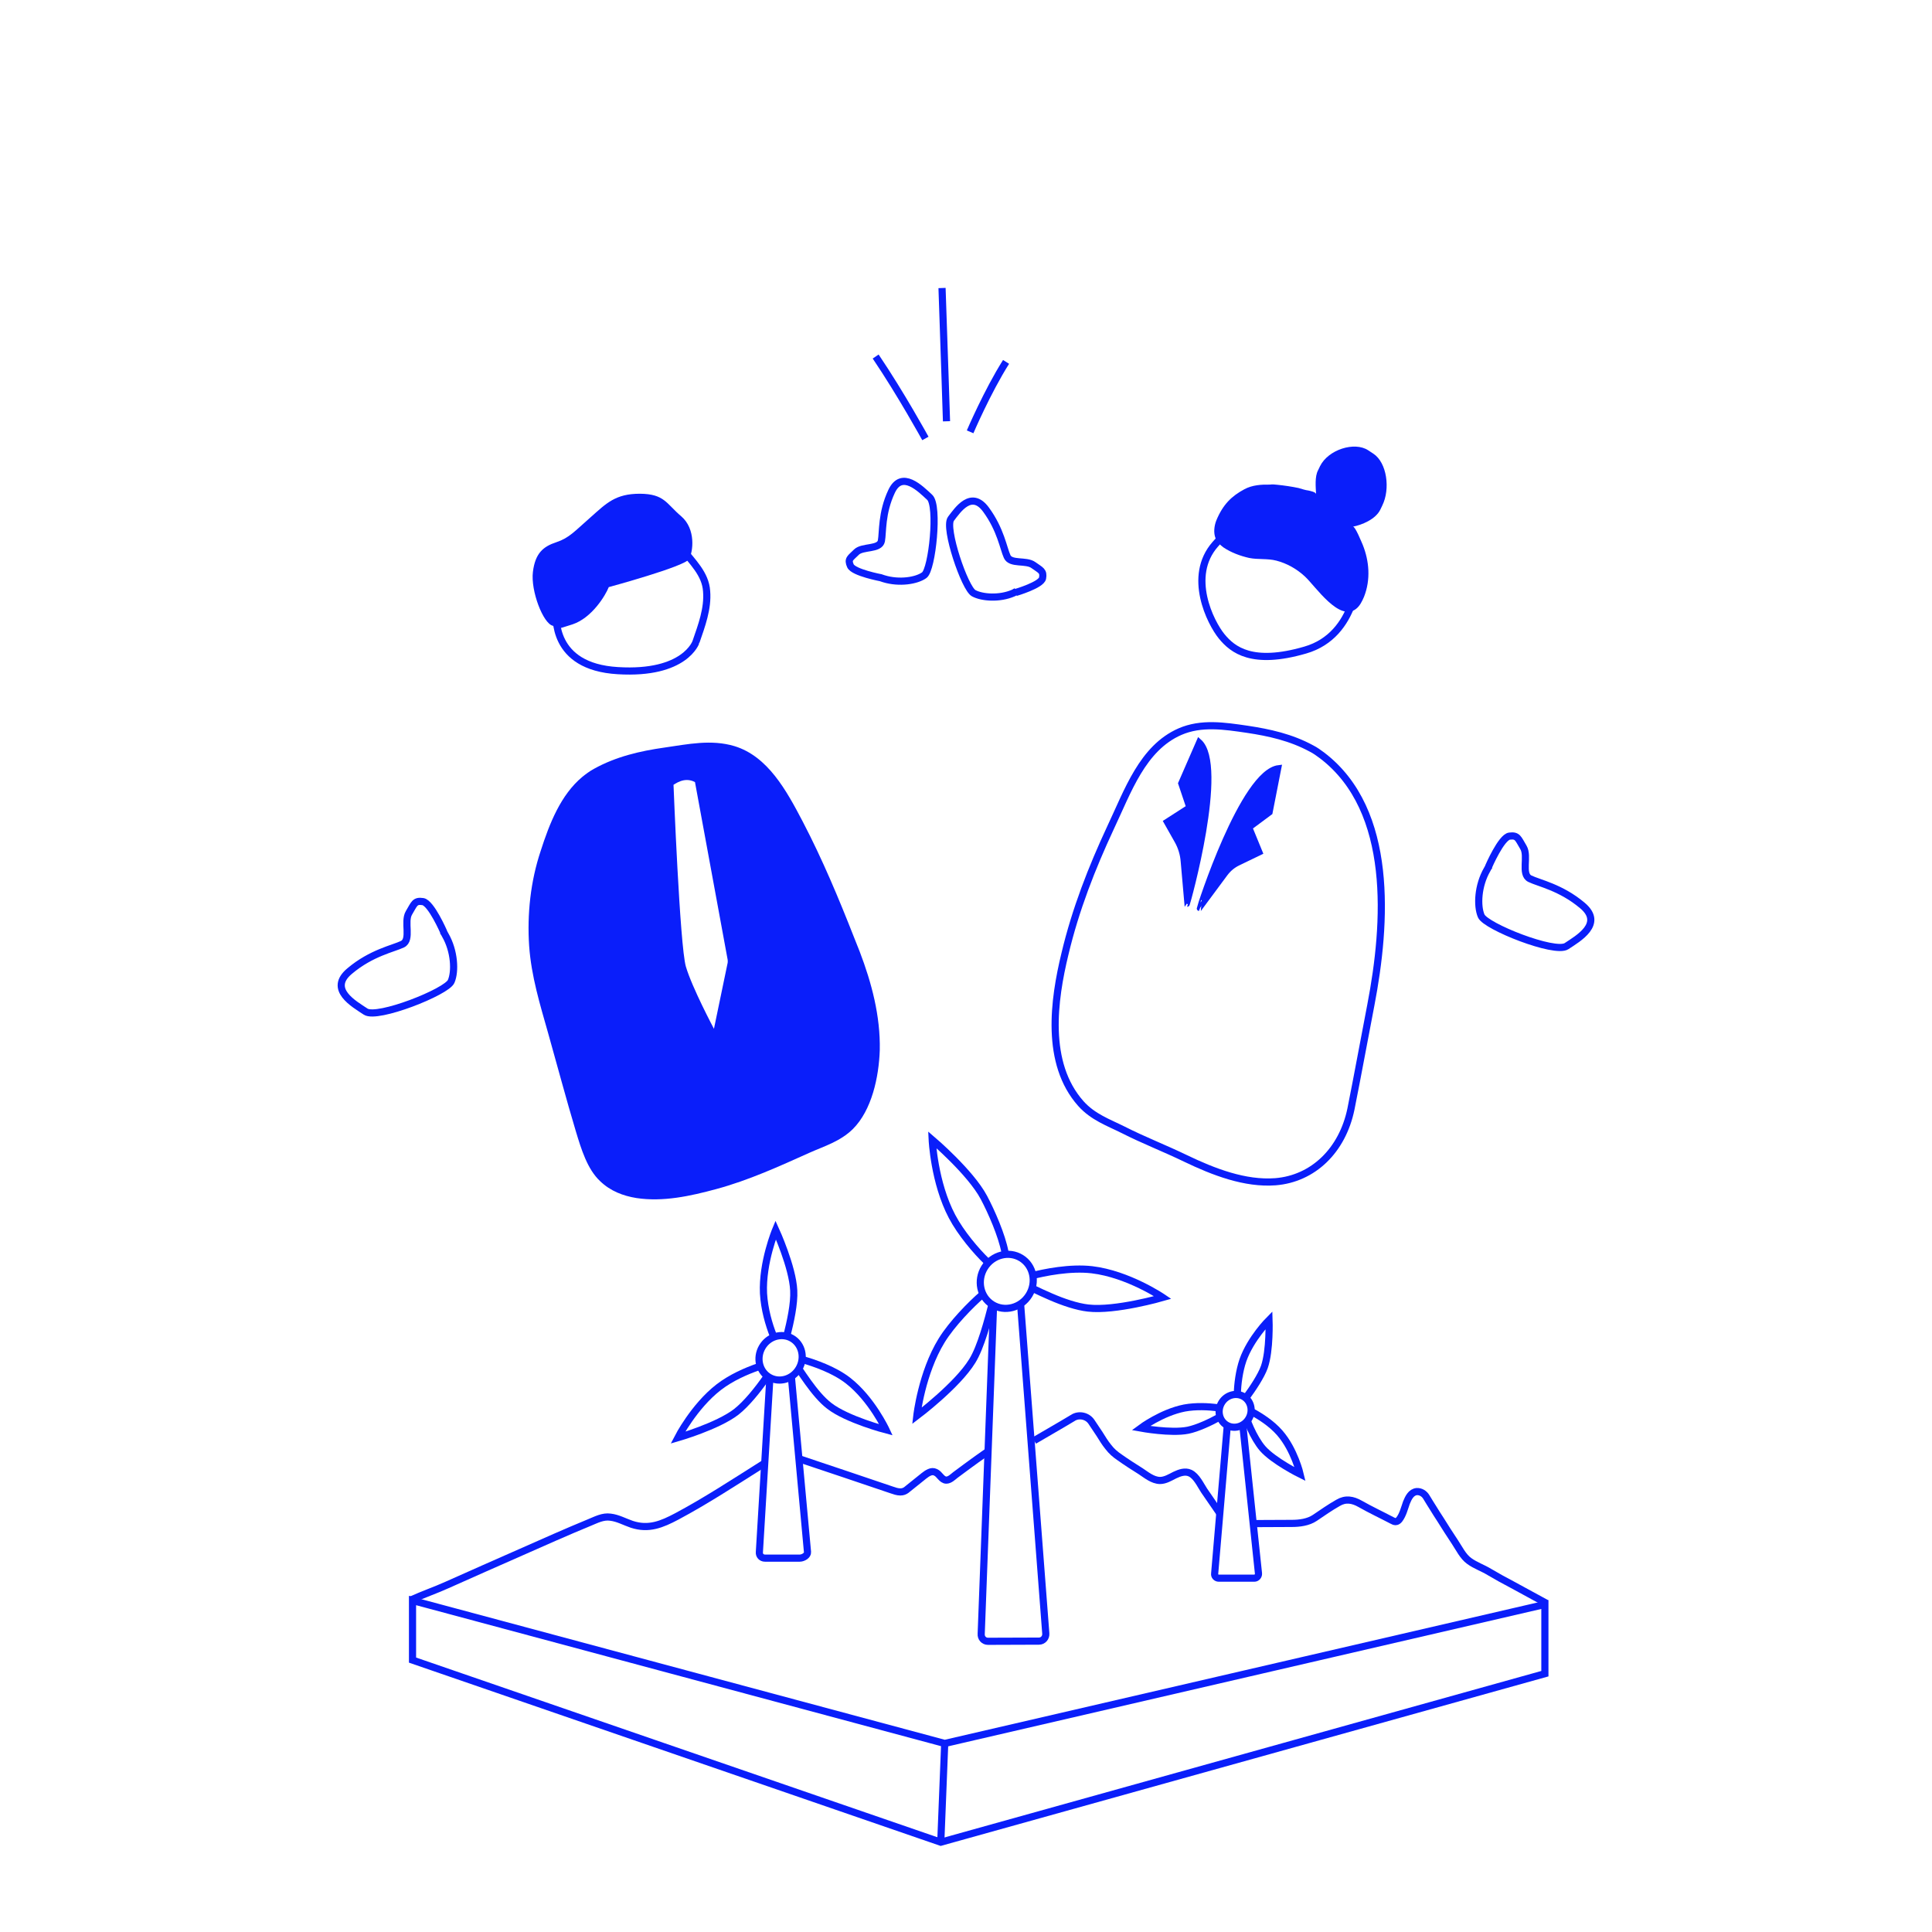
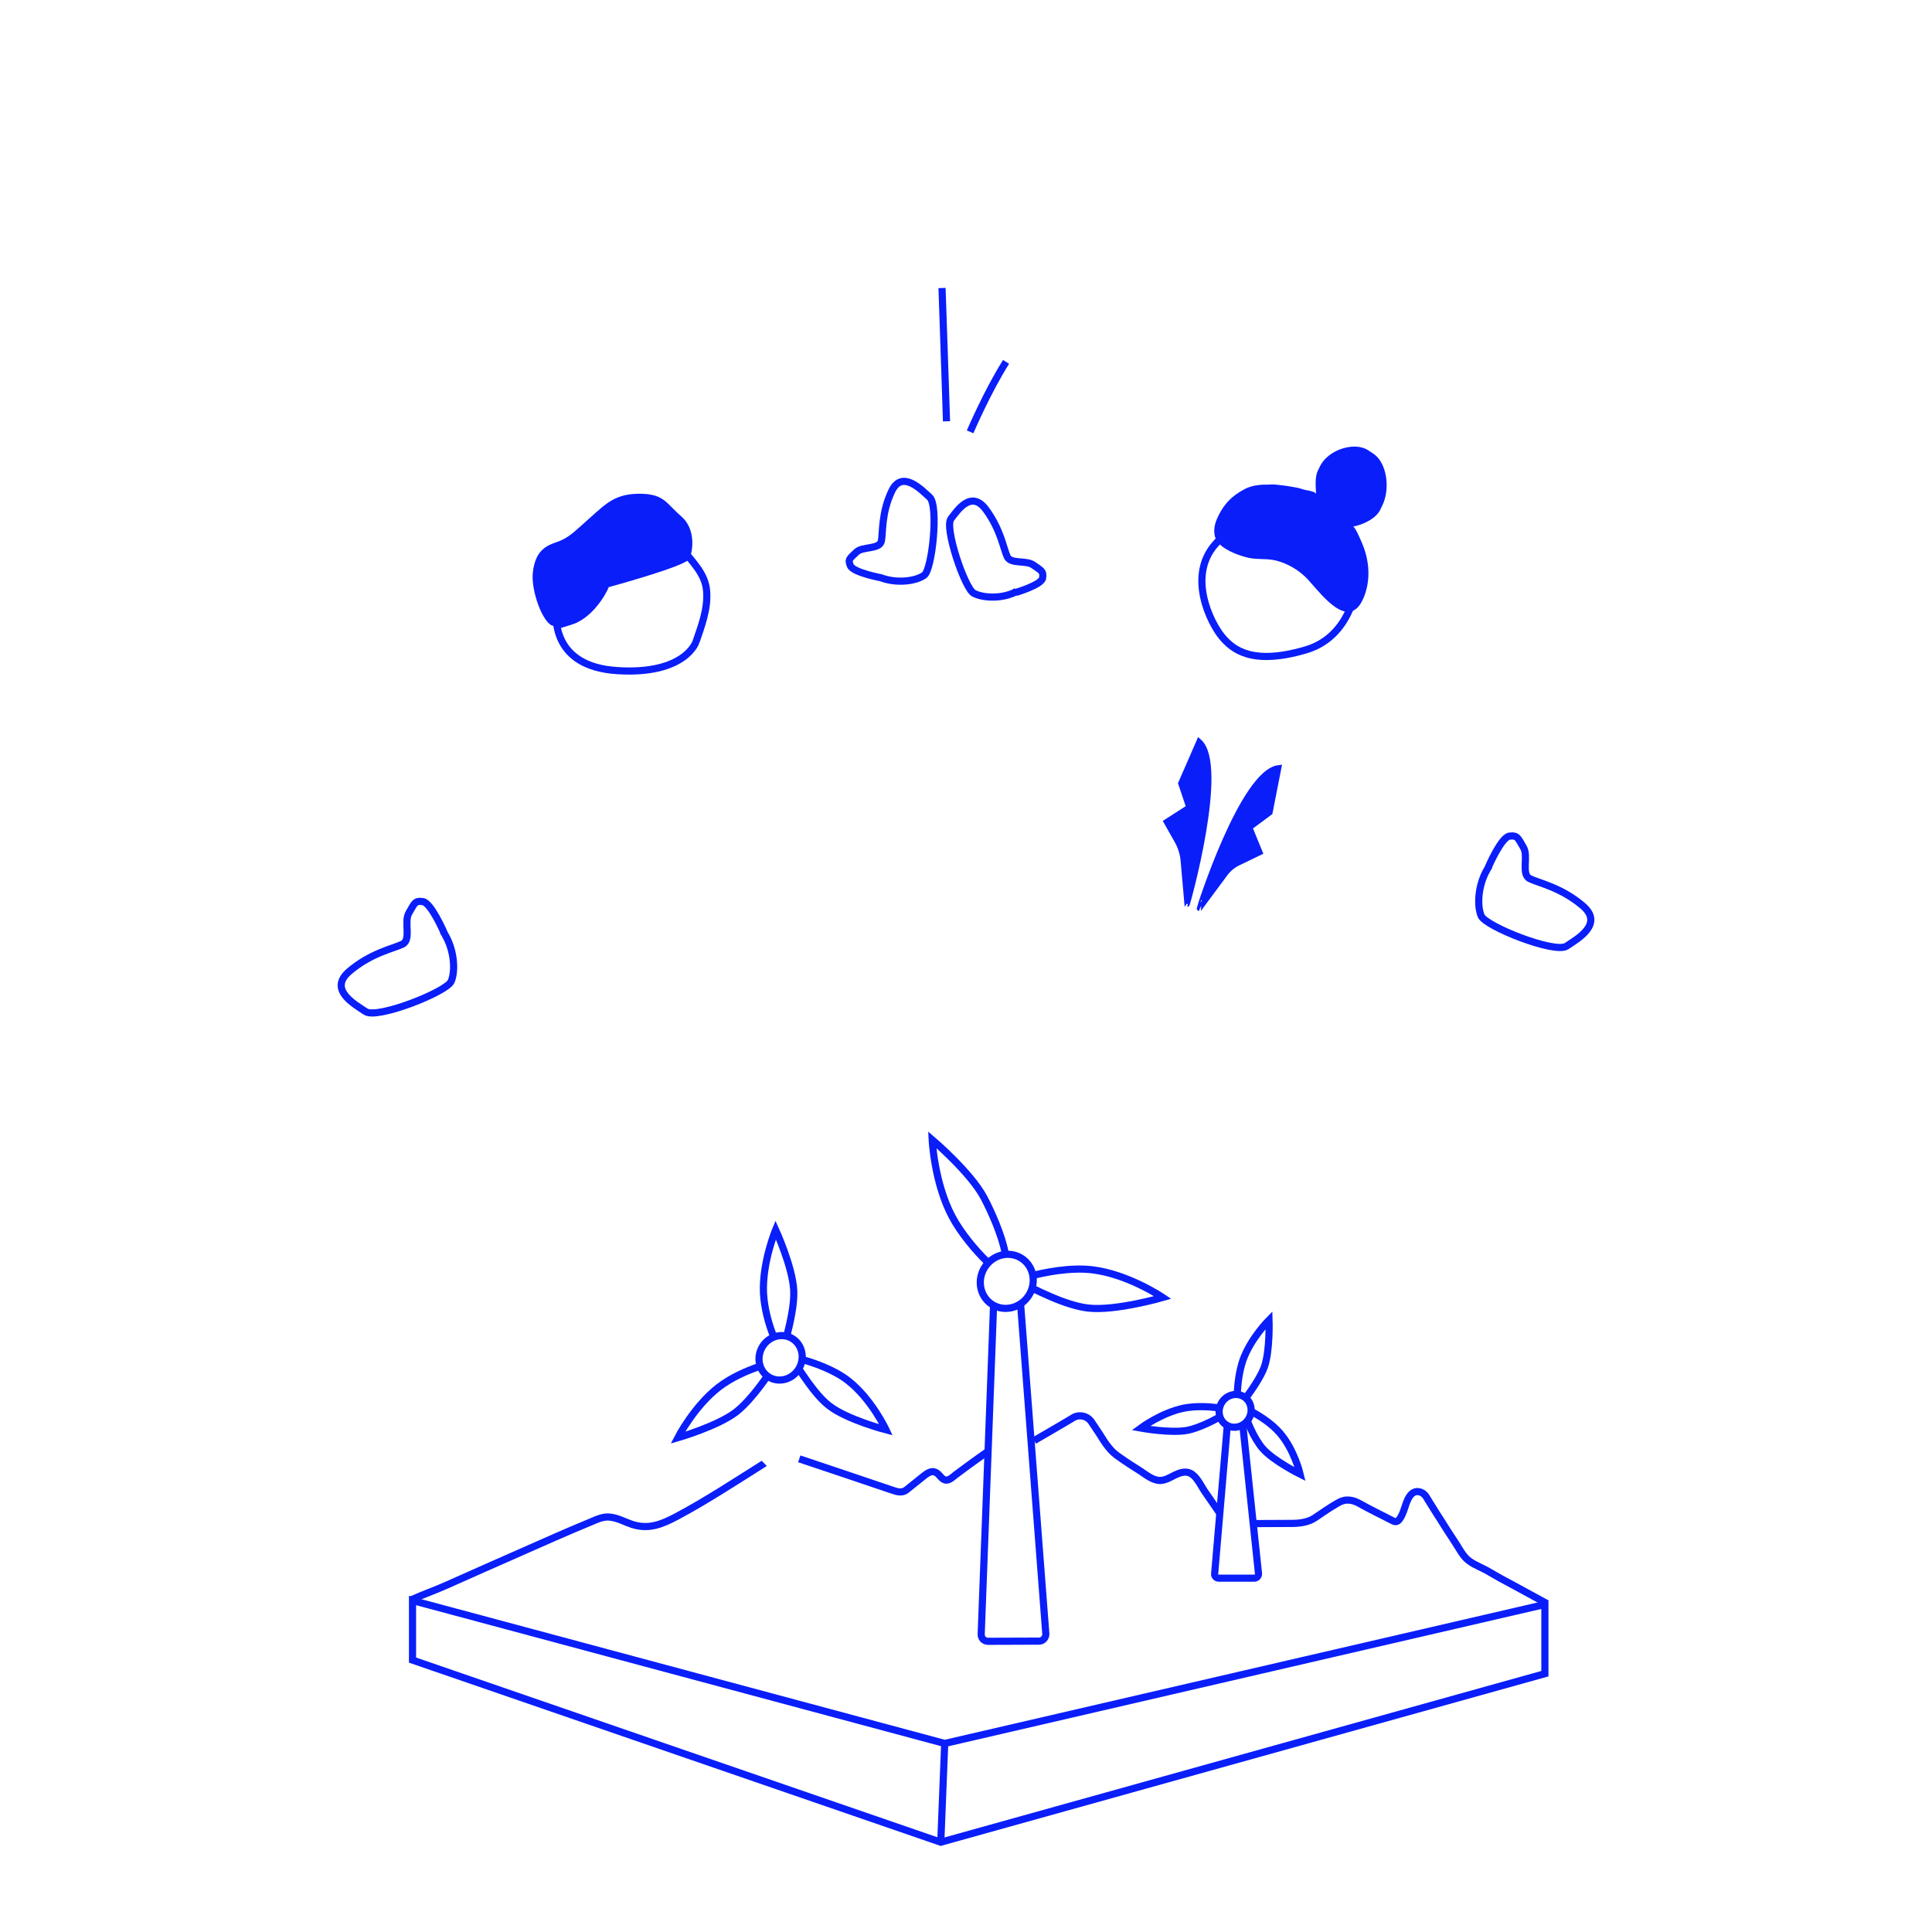
<svg xmlns="http://www.w3.org/2000/svg" version="1.1" id="Layer_1" x="0px" y="0px" viewBox="0 0 1080 1080" style="enable-background:new 0 0 1080 1080;" xml:space="preserve">
  <style type="text/css">
	.st0{fill:none;stroke:#0A1EFA;stroke-width:4;stroke-miterlimit:10;}
	.st1{fill:#0A1EFA;}
	.st2{fill:#0A1EFA;stroke:#0A1EFA;stroke-width:3;stroke-miterlimit:10;}
	.st3{fill:none;stroke:#0A1EFA;stroke-width:4;stroke-miterlimit:10.001;}
	.st4{fill:none;stroke:#0A1EFA;stroke-width:4;stroke-miterlimit:10;}
</style>
  <path class="st0" d="M529.1,235.5c0,0-1.3-40.5-2.5-74.5" />
-   <path class="st0" d="M517.3,245.1c0,0-13.6-24.8-27.8-45.8" />
  <path class="st0" d="M542.3,241.4c0,0,9.6-22.5,20.1-39.1" />
-   <path class="st0" d="M739.2,422.4c-1.9-1.4-3.9-2.9-6.1-4c-11.4-6.2-23.7-8.9-35.7-10.7c-13-1.9-25.8-3.9-37.8,1.3  c-21,9.2-29.1,33.2-38.9,53.9c-10.3,22.1-19.5,45.5-25.4,70.4c-6.2,25.6-11.2,61,8.9,83.6c6.8,7.6,15.5,10.6,23.7,14.7  c11.4,5.8,22.9,10.2,34.7,15.9c15.8,7.6,33.4,14.4,50.4,13.1c21-1.7,37.4-17.4,42.2-40.7c3.9-19.5,7.4-38.9,11.1-58  C775.1,516.2,779.3,453.1,739.2,422.4z" />
  <path class="st0" d="M491.9,322.8c0.7,0.2,1.4,0.5,2.1,0.7c8.8,2.7,18.5,1.1,22.7-2c4.4-3.3,8.1-38.8,3-43.5s-15.6-15.5-21.3-3.3  c-5.7,12.1-4.8,22.8-5.7,27.7c-1,4.9-10.5,2.9-13.9,6.2c-3.4,3.4-5.1,3.9-3.4,7.7c1.7,3.8,17.2,6.7,17.2,6.7" />
  <path class="st0" d="M832.6,484c-0.5,0.7-1,1.4-1.3,2.1c-5.2,9-5.7,20.3-3.3,25.9c2.5,5.9,41.1,21.2,47.7,16.9  c6.5-4.3,21-12.5,8.9-22.7s-24.3-12.5-29.4-15c-5.1-2.5-0.6-12.5-3.6-17.5s-3.2-6.9-7.8-6.3s-11.7,17.1-11.7,17.1" />
  <path class="st0" d="M247.6,520.6c0.5,0.7,1,1.4,1.3,2.1c5.2,9,5.7,20.4,3.3,25.9c-2.5,5.9-41.3,21.2-47.8,16.9s-21.2-12.5-8.9-22.7  c12.1-10.2,24.3-12.5,29.5-15c5.1-2.5,0.6-12.5,3.6-17.5s3.2-7,7.8-6.3s11.7,17.1,11.7,17.1" />
  <path class="st0" d="M568.3,330.5c-0.6,0.4-1.2,0.6-1.8,1c-7.8,3.4-17.6,2.6-22.2,0.1c-5-2.7-16.5-36.6-12.7-41.6  s11.4-16.3,19.6-5.1c8.2,11.2,9.7,21.6,11.8,26.2c2,4.5,10.6,1.8,14.7,4.8c4.2,3,5.8,3.3,5.1,7.3c-0.7,3.8-15,8-15,8" />
  <path class="st0" d="M310.7,341.6c0.4,2.5-2.9,31.1,34.7,33.3c37.6,2.3,43.7-16,43.7-16.2c3.1-9,6.7-18.5,5.9-28.2  c-0.6-9.7-8-16.4-13.7-23.8c0,0-13.7-15.7-24.4-15.6c-10.7,0.1-28.7,10.7-35,14.7C315.8,310.1,308.9,327.2,310.7,341.6z" />
  <path class="st1" d="M340.3,328.2c0,0,42.4-11.5,44.8-15.6c2.4-4,4-16.9-4.3-24c-8.4-7.1-9.3-12.5-23.1-12.6  c-13.7,0-18.7,5.3-27.6,13.2c-8.9,7.8-11.9,11.5-19.1,13.9c-7.3,2.4-11.8,6.1-13.1,16.6c-1.3,10.6,5.7,28.8,11.1,30.1  c5.3,1.2,0.2,2.7,11.1-0.8C330.9,345.4,338.5,332.8,340.3,328.2z" />
  <g>
-     <path class="st1" d="M480.6,532c-1.1-2.6-2-5.2-3.1-7.8c-8.6-21.9-17.7-43.7-28.7-64.8c-9.2-17.6-19.6-36.6-38.2-42.3   c-13-3.9-26-1.1-39.2,0.8c-13.4,1.9-27,5-39.4,11.9c-2.4,1.3-4.5,2.9-6.5,4.5c-12,10-18.3,25.9-23.3,41.5   c-5.6,16.8-7.6,35.2-6.4,53c1.2,17,6.1,32.8,10.6,48.7c5.2,18.4,10.1,36.9,15.5,54.9c3,9.9,6.4,21.2,13.6,27.9   c5.7,5.5,12.8,8.2,20.2,9.4c14.9,2.3,30.3-1.1,44.7-5c18.1-4.9,35.2-12.7,52.1-20.3c8.3-3.7,17.2-6.3,24.3-13.3   c10.5-10.5,14.5-28.9,15-44.1C492.2,567.9,487.2,549.3,480.6,532z M406.6,539l-7.5,36.1c0,0-12.2-22.9-15.7-34.8   c-3.4-11.8-6.9-101.6-6.9-101.6c0.5-0.1,5.9-4.8,12-1.5l18.1,98.4C406.9,536.8,406.9,538,406.6,539z" />
-   </g>
+     </g>
  <path class="st0" d="M759.2,319.1c0,0,0,35.8-29.6,44.3c-29.6,8.6-40.5-0.1-46.7-7.7s-19.3-33.5-3.6-51.4c15.7-18,31-28.1,49.7-24.5  C747.7,283.3,756.9,314.2,759.2,319.1z" />
  <path class="st1" d="M714.1,271c3.9,0.4,8,1,11.8,1.8c1.8,0.5,3.7,1.2,5.5,1.4c0.8,0.2,4.3,0.8,4.3,2.1c-0.2-4-0.8-9.9,1.1-13.4  l1.1-2.3c4.6-9.3,19.3-13.9,26.9-8.9l2.9,1.9c7.6,5,9.6,19.7,5,29l-1.1,2.3c-2.7,5.5-10.5,8.6-15.3,9.5c1.3-0.2,4.9,8.9,5.5,10.2  c3.6,9,4.5,19.4,0.7,29c-1.1,2.6-2.4,5.2-4.5,6.8c-9.4,7.3-22.5-12.5-28.5-18.1c-4.6-4.3-10.2-7.4-16-8.9c-5-1.3-10.2-0.5-15.2-1.5  c-4.9-1.1-10.1-3-14.4-5.9c-1.8-1.3-3.4-2.9-4.4-5.1c-1.2-3-0.8-6.8,0.4-9.9c3.7-9,8.6-13.7,15.7-17.5c4.4-2.4,9.6-2.7,14.3-2.6  C711.1,270.7,712.5,270.8,714.1,271z" />
  <path class="st2" d="M670.3,414.5l-10.2,23.4l4.5,13.4l-12.6,8.1l6.1,10.8c1.9,3.4,3.1,7.3,3.4,11.3l2.1,23.9  C663.8,505.4,685.5,427.9,670.3,414.5z" />
  <path class="st2" d="M714.8,429.2l-4.9,25l-11.3,8.4l5.7,13.9l-12.2,5.9c-2.9,1.4-5.3,3.4-7.3,6.1l-14.3,19.3  C670.3,507.8,694.6,431.6,714.8,429.2z" />
  <g>
    <polygon class="st0" points="230.6,894.7 528.1,974.6 863.6,896.9 863.6,935.6 525.9,1029.8 230.6,928  " />
-     <path class="st0" d="M442.4,769.8l9,97.8c0.2,1.9-2.5,3.4-4.3,3.4h-19.5c-1.9,0-3.3-1.5-3.1-3.4l5.8-96.2" />
    <path class="st0" d="M439.9,746.6c1.9-7.6,4.2-17.8,3.8-25.2c-0.6-13.1-10.1-33.9-10.1-33.9s-7.6,18.2-6.8,35.5   c0.5,8.8,3,17.4,5.5,23.7" />
    <path class="st0" d="M446.8,765.6c1.4,2.1,3.1,4.6,4.9,7.1l0,0c3.6,5,7.8,10.1,11.9,13.2c9.9,7.7,31.7,13.4,31.7,13.4   s-8-17.2-21.2-27.5c-7.8-6.1-18.9-9.9-25.6-11.8" />
    <path class="st0" d="M423.8,764.1c-6.5,2.3-15,5.9-22.1,11.4c-13.8,10.7-22.8,28.2-22.8,28.2s22.2-6.4,32.6-14.4   c5.8-4.5,12.4-12.8,16.9-19.3" />
    <ellipse transform="matrix(0.5 -0.866 0.866 0.5 -439.392 757.307)" class="st3" cx="436.4" cy="759.3" rx="12.6" ry="11.9" />
    <path class="st0" d="M570.5,728.8l14.1,184.3c0.2,2.3-1.5,4.3-3.8,4.3l-28.5,0.1c-2.3,0-4-1.9-3.8-4.2l6.9-183.3" />
    <path class="st0" d="M561.8,700c-1.8-9.5-7.6-22.7-11.8-30.6c-7.5-14.1-28.9-32.3-28.9-32.3s1.1,24,11.1,42.9   c5,9.5,13.6,19.5,19.5,25.2" />
    <path class="st0" d="M577.8,720.5c2.9,1.4,6.1,2.9,9.6,4.4l0,0c6.9,3,14.6,5.6,20.8,6.3c15.2,1.8,41.8-5.9,41.8-5.9   s-19.3-13.1-39.6-15.5c-12-1.4-26.5,1.4-34.6,3.6" />
-     <path class="st0" d="M549.2,723.6c-6.4,5.5-17,16.3-22.8,25.7c-11.2,18.2-13.9,42.2-13.9,42.2s22.6-17,31-30.7   c4.8-7.7,8.8-22.9,11.2-32.3" />
    <ellipse transform="matrix(0.529 -0.849 0.849 0.529 -342.827 814.977)" class="st4" cx="562.5" cy="716.2" rx="15.3" ry="14.6" />
    <path class="st0" d="M694.7,796.3l8.8,83.3c0.1,1.4-1,2.6-2.3,2.6h-19.9c-1.4,0-2.5-1.2-2.3-2.5l7-82" />
    <path class="st0" d="M696.7,781.1c3.4-4.6,8.3-11.9,10.1-17c3.2-9.2,2.6-26.2,2.6-26.2s-10.3,10.3-14.6,22.5   c-2.1,6.1-3,13.6-3.1,18.5" />
    <path class="st0" d="M697,793.6c0.7,1.8,1.1,2.7,2,4.8l0,0c1.9,4.2,4.3,8.4,6.8,11.3c6.1,7,21,14.4,21,14.4s-3.2-13.7-11.4-23.1   c-4.8-5.5-11.3-9.5-15.8-11.9" />
    <path class="st0" d="M680.5,786.9c-5.1-0.6-11.9-1-18.4,0.2c-12.7,2.5-24.4,11.2-24.4,11.2s16.9,3.1,26.4,1.2   c5.3-1.1,12.4-4.4,17.6-7.3" />
    <ellipse transform="matrix(0.529 -0.849 0.849 0.529 -344.137 957.399)" class="st4" cx="690.1" cy="788.6" rx="9.3" ry="8.8" />
    <path class="st0" d="M229.7,894.4c6.5-3,13.8-5.5,20.2-8.4c13.8-6.2,27.5-12.2,41.3-18.3c12.7-5.6,25.4-11.3,38.3-16.6   c3.7-1.5,7.5-3.6,11.7-3c4.3,0.5,8.1,2.7,12,4c9.4,3.1,16.8,0,25.1-4.4c16.3-8.7,31.7-18.8,47.4-28.7c0.5-0.4,1.1-0.6,1.5-1" />
    <path class="st0" d="M446.8,815.5c16.9,5.6,34.8,11.7,51.7,17.4c1.5,0.5,3.1,1.1,4.8,1.1c2.9,0,4-1.8,6.1-3.3   c2.4-1.9,4.8-3.8,7.1-5.7c1.8-1.4,4.2-3.1,6.4-2c1.2,0.5,2,1.5,2.9,2.5s1.9,1.9,3.2,1.9c1.9,0,3.7-1.8,5.1-2.9   c1.9-1.4,3.9-2.9,5.8-4.3c3.9-2.9,7.7-5.6,11.7-8.4" />
    <path class="st0" d="M578.1,805.3c7.1-4.2,14.4-8.3,21.5-12.6c3.4-2.3,8.2-1.3,10.5,2.1c1.5,2.3,3.1,4.6,4.6,6.9   c1.5,2.4,3,4.9,4.8,7.1c1.9,2.5,3.9,4.2,6.4,5.9c3.8,2.7,7.7,5.2,11.7,7.7c3.2,2.1,6.7,5.1,10.8,5.2c3,0,5.7-1.7,8.3-3   c2.7-1.3,5.8-2.4,8.6-1.1c3.6,1.7,5.8,6.7,7.8,9.7c2.9,4.2,5.7,8.3,8.6,12.5" />
    <path class="st0" d="M700.5,851.7c7.1-0.1,14.3,0,21.5-0.1c4.4,0,9.3-0.6,13-3.1c4.3-2.9,8.4-5.8,13-8.4c4.2-2.5,8.2-1.8,12.4,0.6   c5.8,3.3,11.8,6.1,17.7,9.2c0.7,0.4,1.4,0.7,2.1,0.7c0.8,0,1.5-0.6,2-1.2c2-2.6,2.9-6.3,4-9.4c1.1-2.7,2.6-5.9,5.8-6.2   c2.3-0.1,4.2,1.2,5.3,3c1.3,2.1,2.6,4.3,3.9,6.3c1.3,2.1,2.6,4.2,4,6.3c2.6,4.2,5.3,8.4,8.1,12.6c2.4,3.6,4.5,8.1,8,10.6   c3.4,2.5,7.6,3.9,11.2,6.1c4.2,2.5,8.4,4.8,12.6,7c6.3,3.4,12.6,6.9,18.9,10.3c0.1,0.1,0.2,0.1,0.4,0.2" />
  </g>
  <line class="st0" x1="528.1" y1="974.6" x2="525.9" y2="1029.8" />
</svg>